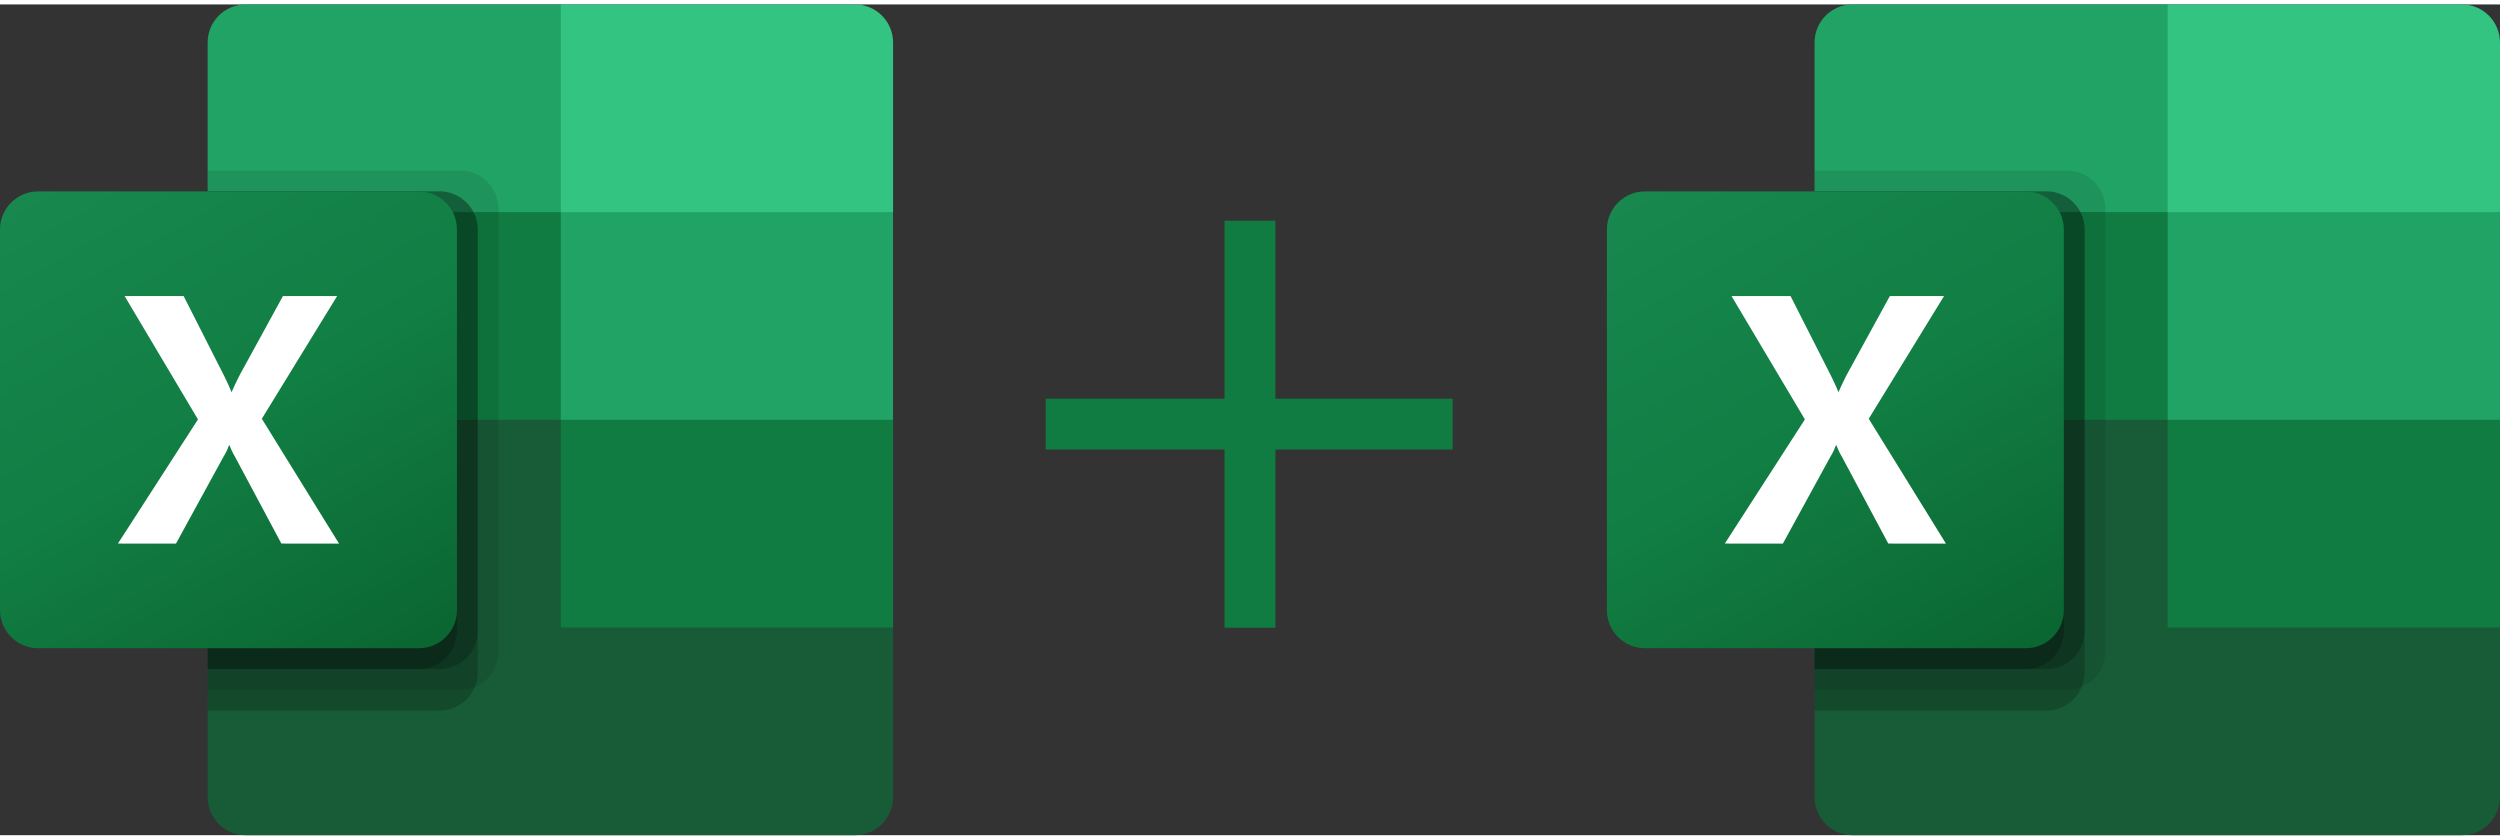
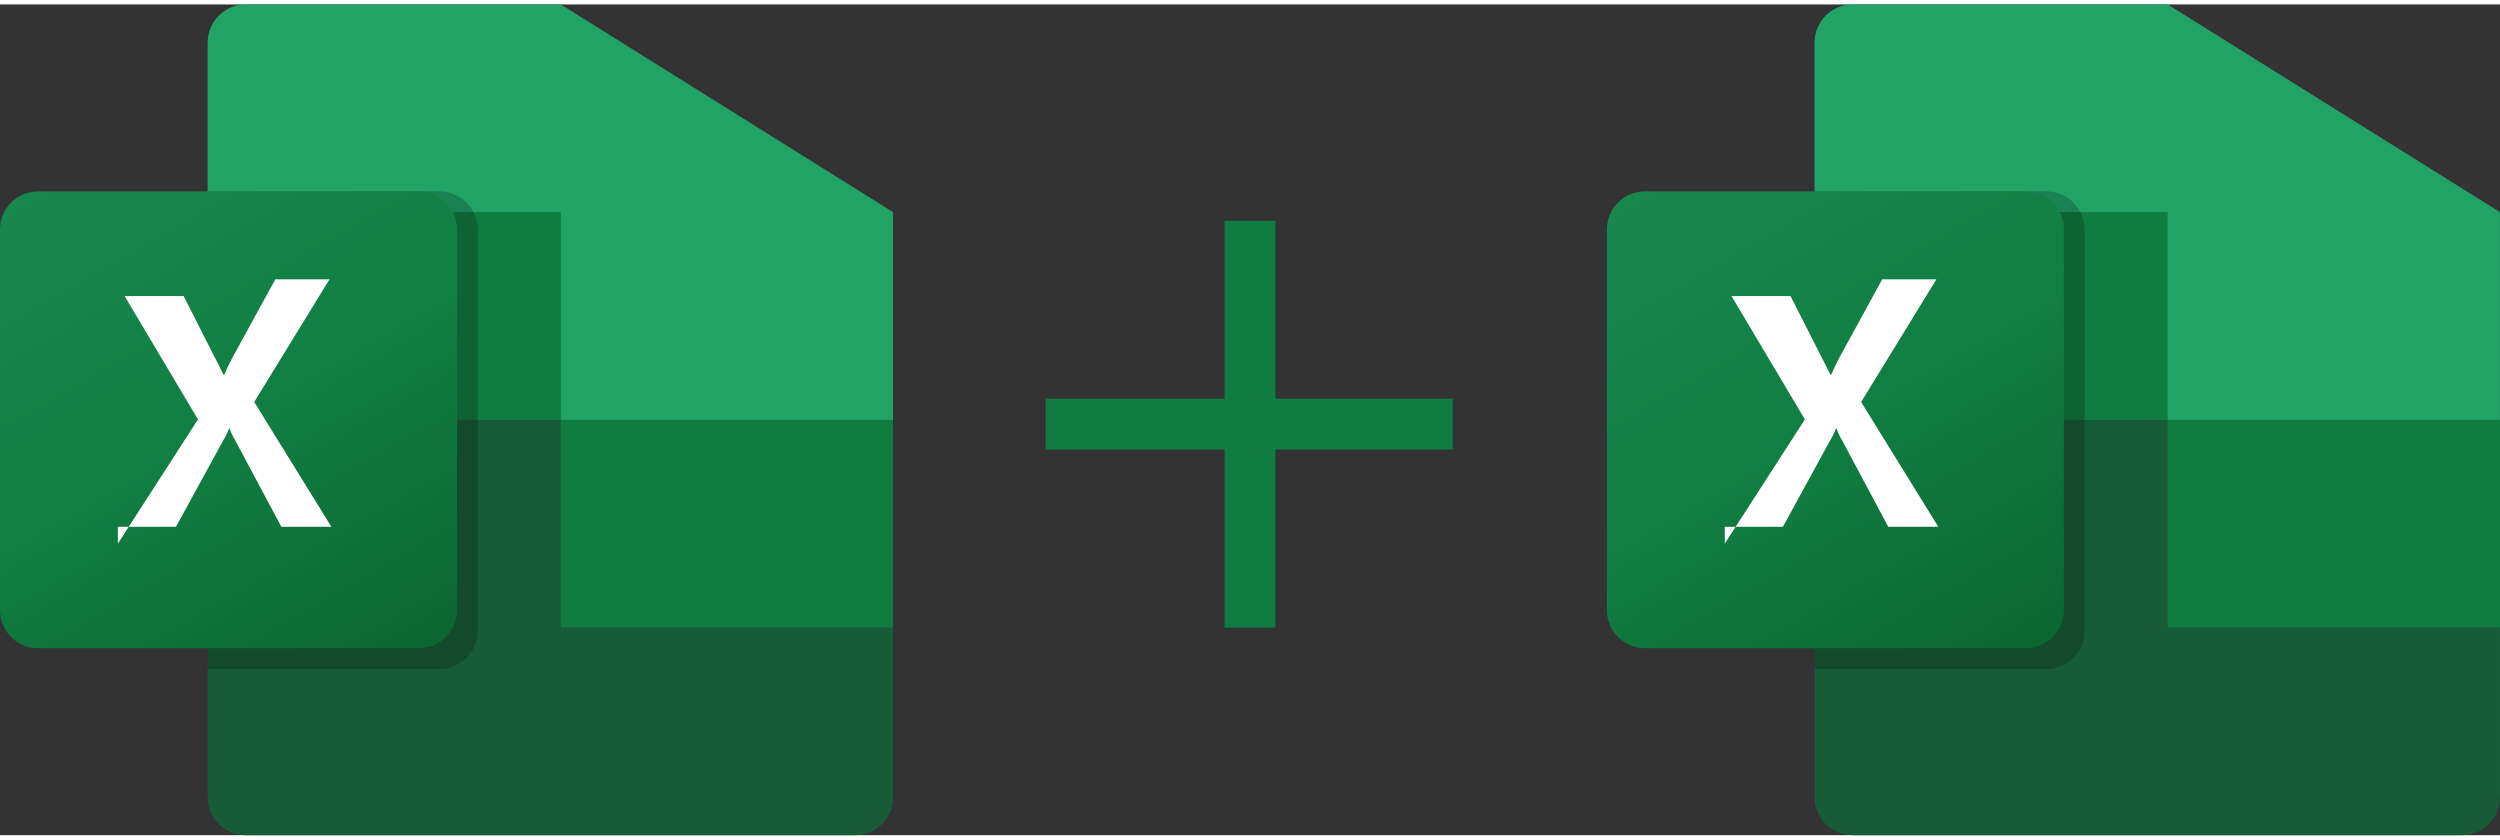
<svg xmlns="http://www.w3.org/2000/svg" xmlns:xlink="http://www.w3.org/1999/xlink" width="159" height="53.4" viewBox="0 0 6409.83 2130">
  <rect x="0" y="0" width="6409.83" height="2130" fill="#333333" stroke="none" />
  <defs>
    <g id="excel">
      <path fill="#185C37" d="M1437.8 1011.8 532.5 852v1180.4c0 53.9 43.7 97.6 97.6 97.6h1562c54 0 97.7-43.7 97.7-97.6v-434.9l-852-585.8z" />
      <path fill="#21A366" d="M1437.8 0H630c-53.9 0-97.6 43.7-97.6 97.6v434.9l905.3 532.5 479.2 159.8 372.8-159.8V532.5L1437.8 0z" />
      <path fill="#107C41" d="M532.5 532.5h905.3V1065H532.5V532.5z" />
-       <path d="M1180.4 426H532.5v1331.3h647.9a98 98 0 0 0 97.6-97.7v-1136a98 98 0 0 0-97.6-97.6z" opacity=".1" />
-       <path d="M1127.1 479.3H532.5v1331.2h594.6a98 98 0 0 0 97.7-97.6v-1136a98 98 0 0 0-97.7-97.6z" opacity=".2" />
      <path d="M1127.1 479.3H532.5V1704h594.6a98 98 0 0 0 97.7-97.6V576.9a98 98 0 0 0-97.7-97.6z" opacity=".2" />
-       <path d="M1073.9 479.3H532.5V1704h541.4a98 98 0 0 0 97.6-97.6V576.9a98 98 0 0 0-97.6-97.6z" opacity=".2" />
      <linearGradient id="a" x1="203.5" x2="968" y1="1729" y2="405" gradientTransform="matrix(1 0 0 -1 0 2132)" gradientUnits="userSpaceOnUse">
        <stop offset="0" style="stop-color:#18884f" />
        <stop offset=".5" style="stop-color:#117e43" />
        <stop offset="1" style="stop-color:#0b6631" />
      </linearGradient>
      <path fill="url(#a)" d="M97.6 479.3H1074c53.9 0 97.6 43.6 97.6 97.6V1553c0 54-43.7 97.6-97.6 97.6H97.6c-53.9 0-97.6-43.7-97.6-97.6V577c0-54 43.7-97.6 97.6-97.6z" />
-       <path fill="#FFF" d="M302.3 1382.3 507.6 1064 319.5 747.7h151.3L573.5 950c9.5 19.3 16 33.5 19.5 43h1.3a798.7 798.7 0 0 1 21.3-44.7l109.8-200.5h138.9l-193 314.5 197.9 320H721.4l-118.6-222.1a186.3 186.3 0 0 1-14.2-29.7H587c-3.5 10-8.1 19.7-13.8 28.8l-122 223H302.2z" />
-       <path fill="#33C481" d="M2192.1 0h-754.3v532.5h852V97.6C2289.8 43.7 2246 0 2192 0z" />
+       <path fill="#FFF" d="M302.3 1382.3 507.6 1064 319.5 747.7h151.3L573.5 950h1.3a798.7 798.7 0 0 1 21.3-44.7l109.8-200.5h138.9l-193 314.5 197.9 320H721.4l-118.6-222.1a186.3 186.3 0 0 1-14.2-29.7H587c-3.5 10-8.1 19.7-13.8 28.8l-122 223H302.2z" />
      <path fill="#107C41" d="M1437.8 1065h852v532.5h-852V1065z" />
    </g>
  </defs>
  <use xlink:href="#excel" />
  <rect x="2681.1" y="1010.8" width="1043.4" height="130.4" fill="#107C41" />
  <rect x="3139.7" y="554.65" width="130.4" height="1043.4" fill="#107C41" />
  <use xlink:href="#excel" x="4120" />
</svg>